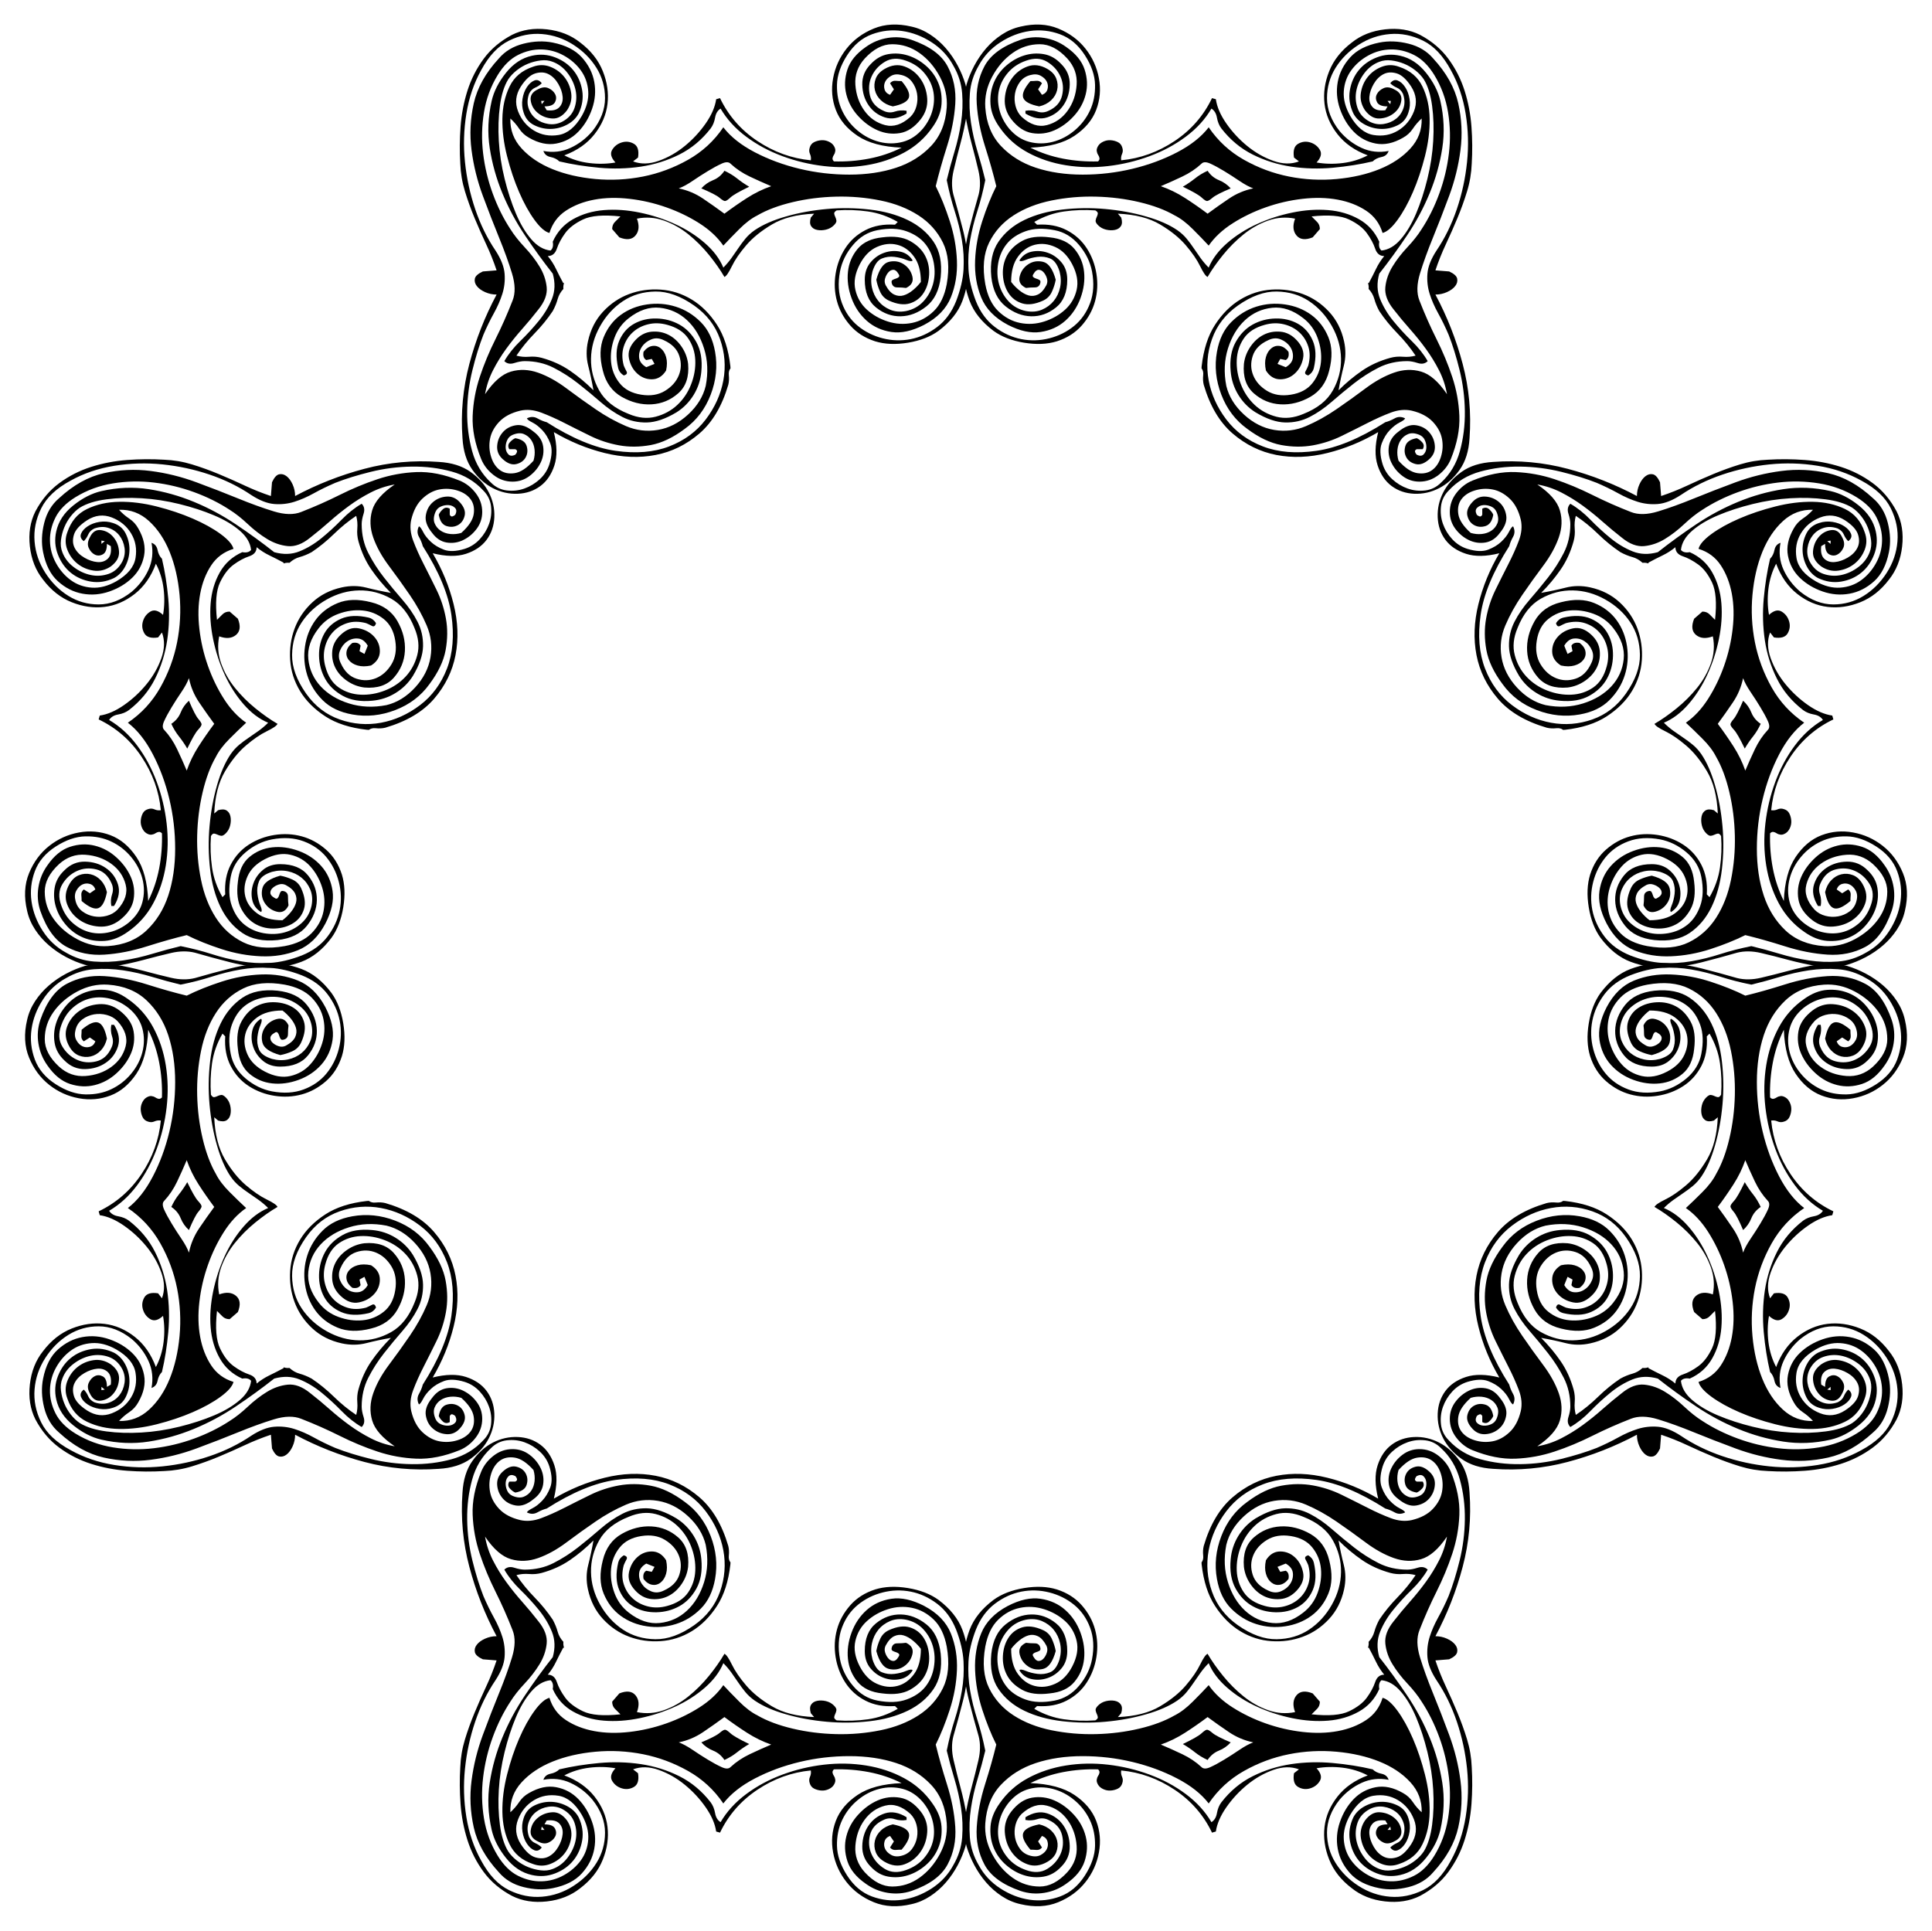
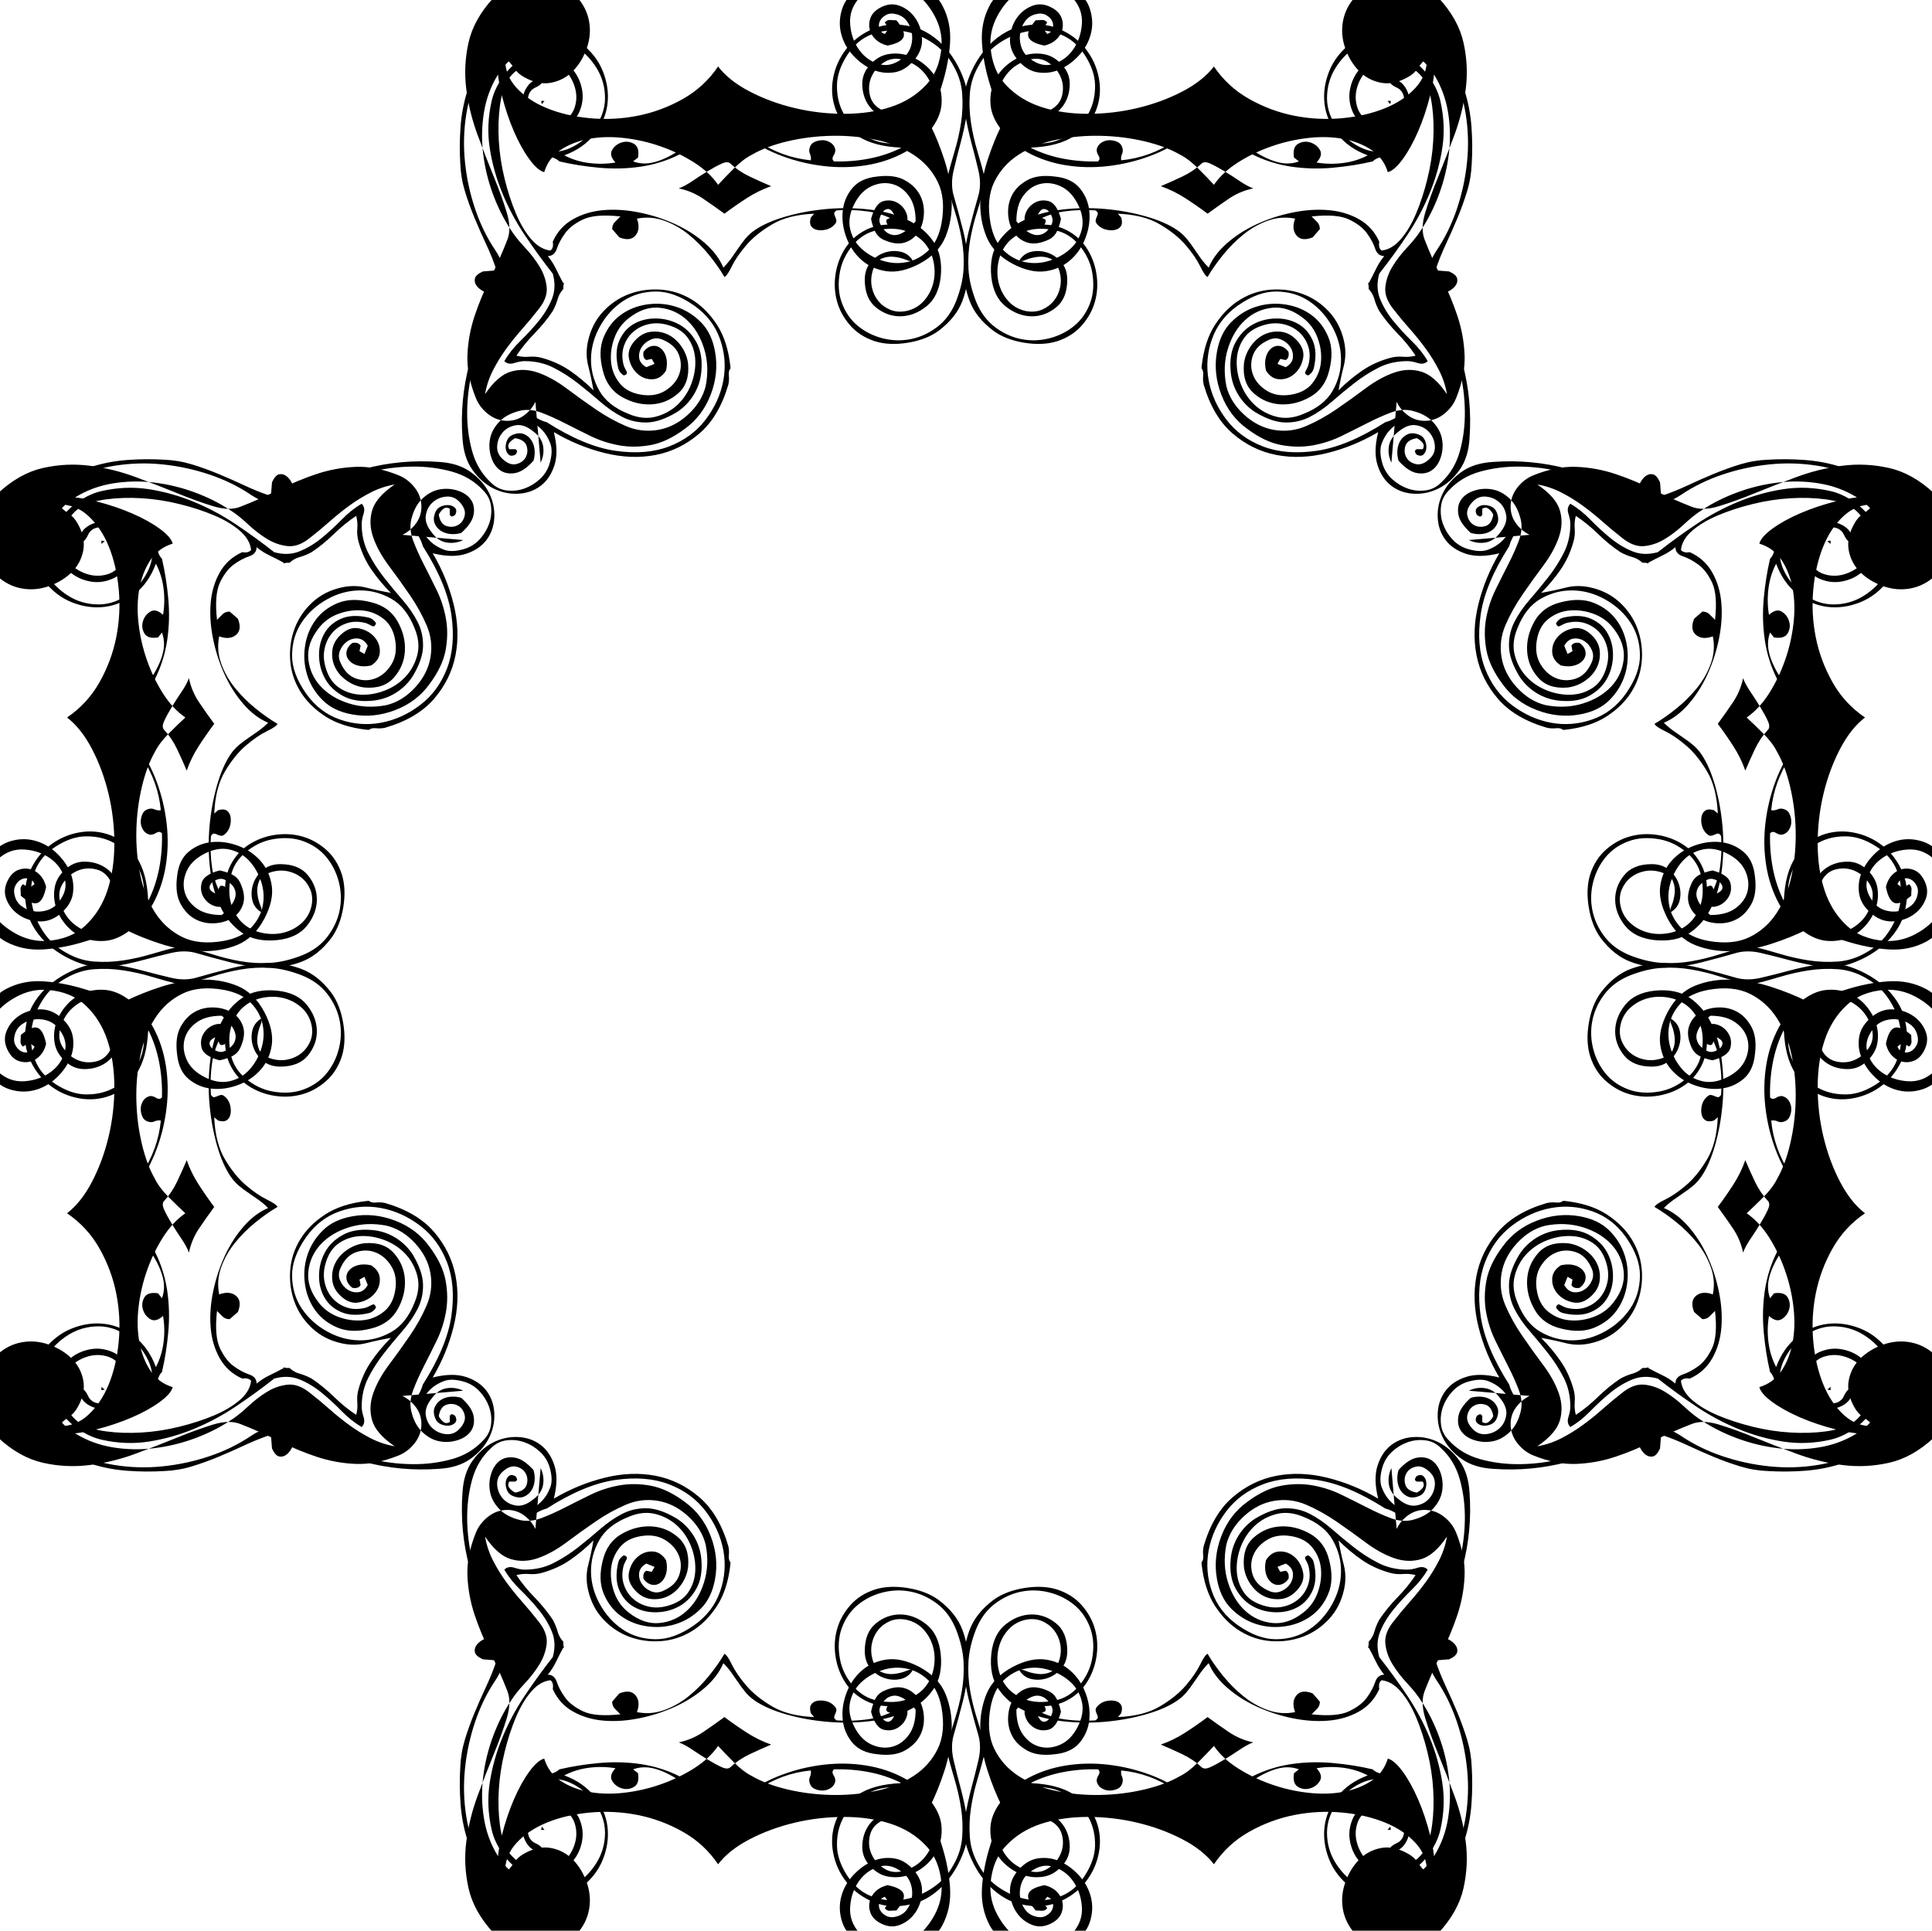
<svg xmlns="http://www.w3.org/2000/svg" xmlns:xlink="http://www.w3.org/1999/xlink" version="1.1" viewBox="-821.31 -820.87 1642.6 1641.7">
  <g id="a">
    <g id="b">
-       <path d="m-361.66-427.46c2.179-4.525 2.88-9.203 2.106-14.035-0.783-4.84-3.509-8.97-8.188-12.399-5.307-4.371-10.292-6.162-14.971-5.38-4.678 0.775-8.421 2.808-11.228 6.082-2.807 3.275-4.371 7.091-4.678 11.463-0.314 4.364 1.243 8.107 4.678 11.228 4.05 3.743 7.954 5.147 11.697 4.211 3.742-0.935 6.389-2.888 7.953-5.848 1.557-2.968 1.792-6.162 0.702-9.591-1.096-3.436-4.291-5.615-9.591-6.55-1.565 0.621-3.121 1.791-4.678 3.509-1.565 1.711-1.718 3.662-0.468 5.848h5.146c1.243 0.622 1.711 1.404 1.404 2.339-0.314 0.936-0.783 1.711-1.404 2.339-2.5 1.243-4.444 1.17-5.848-0.234-1.404-1.404-2.186-3.202-2.339-5.38-0.161-2.186 0.234-4.371 1.17-6.55 0.935-2.186 2.493-3.743 4.678-4.678 3.743-1.565 6.938-1.799 9.591-0.702 2.646 1.089 4.752 2.807 6.316 5.146 1.556 2.339 2.493 5.066 2.807 8.188 0.307 3.114 0 6.235-0.936 9.357-5.614 6.236-10.921 9.745-15.907 10.526-4.993 0.775-9.203-0.08-12.632-2.573-3.435-2.5-5.929-6.242-7.485-11.228-1.565-4.993-1.871-10.059-0.936-15.205 0.936-5.147 3.509-9.986 7.72-14.504 4.211-4.525 10.213-7.72 18.012-9.591 5.615-1.25 11.535-0.702 17.778 1.637 6.236 2.34 12.866 5.3 19.884 8.889 7.018 3.582 14.343 7.252 21.989 10.995 7.639 3.743 15.746 6.389 24.329 7.954 8.575 1.556 17.544 1.477 26.902-0.234 9.357-1.718 19.021-6.316 29.007-13.802 9.978-7.178 17.311-16.842 21.989-29.007s5.921-24.328 3.743-36.493c-1.871-10.607-5.928-19.029-12.164-25.264-6.243-6.243-13.334-10.607-21.288-13.1-7.953-2.5-16.141-3.121-24.562-1.871-8.421 1.243-15.834 4.211-22.223 8.89-6.396 4.678-11.228 10.994-14.503 18.948s-3.509 17.383-0.702 28.305c2.493 10.293 7.873 17.779 16.141 22.458 8.26 4.678 16.682 6.783 25.264 6.316 8.575-0.468 16.141-3.59 22.691-9.357 6.55-5.775 9.357-14.116 8.421-25.03-0.629-5.308-2.5-10.22-5.614-14.737-3.122-4.526-6.864-7.881-11.228-10.06-4.372-2.186-9.123-3.041-14.27-2.573-5.146 0.468-9.752 2.88-13.801 7.252-4.679 4.985-6.477 10.132-5.38 15.439 1.089 5.3 3.428 9.591 7.018 12.866 3.582 3.275 7.72 4.913 12.398 4.913 4.985 0 9.043-2.5 12.164-7.486 0.936-4.371 0.936-8.187 0-11.462-0.936-3.275-2.5-5.775-4.678-7.486-2.186-1.718-4.606-2.339-7.252-1.871-2.654 0.469-5.073 2.106-7.252 4.913-0.629 3.429 0.153 5.768 2.339 7.018l4.679-0.935 2.339 4.211-7.018 2.807c-3.743-2.186-5.775-4.913-6.082-8.187-0.315-3.275 0.468-6.316 2.339-9.123s4.518-4.913 7.953-6.316c3.429-1.404 7.018-1.17 10.761 0.702 6.857 3.114 11.229 7.558 13.1 13.333 1.871 5.768 1.711 11.302-0.468 16.609-2.186 5.3-6.082 9.665-11.696 13.1-5.614 3.429-12.325 4.518-20.118 3.275-8.114-1.25-14.269-4.525-18.48-9.825-4.211-5.307-6.63-11.308-7.252-18.012-0.629-6.711 0.307-13.495 2.807-20.352 2.493-6.865 6.55-12.479 12.164-16.843 8.729-6.864 17.545-9.825 26.434-8.889 8.889 0.935 16.609 4.444 23.159 10.526s11.382 14.109 14.504 24.095c3.114 9.978 3.582 20.585 1.403 31.814-2.186 9.043-7.179 17.15-14.971 24.329-7.8 7.171-16.375 11.535-25.732 13.1-9.357 1.556-18.407 0.468-27.136-3.275-8.736-3.743-17.31-8.501-25.732-14.27-8.421-5.775-16.689-11.696-24.797-17.778-8.114-6.082-16.141-10.526-24.094-13.334-7.954-2.807-15.673-3.121-23.159-0.935-7.486 2.179-14.818 8.575-21.99 19.182 1.243-7.179 3.509-13.962 6.784-20.352 3.275-6.396 7.018-12.479 11.228-18.247 4.211-5.774 8.728-11.389 13.568-16.842 4.833-5.461 9.43-10.995 13.802-16.61 5.3-6.55 7.64-12.866 7.018-18.948-0.629-6.082-2.654-11.93-6.082-17.544-3.436-5.615-7.647-11.076-12.632-16.375-4.993-5.308-9.05-10.454-12.164-15.439-5.928-9.05-10.921-19.109-14.971-30.177-4.057-11.075-6.783-22.457-8.187-34.153-1.404-11.697-1.17-23.32 0.702-34.855 1.871-11.542 5.768-22.15 11.696-31.814 4.986-8.114 10.761-13.801 17.311-17.076s13.173-4.839 19.884-4.678c6.703 0.153 13.019 1.871 18.948 5.146 5.922 3.275 10.761 7.486 14.504 12.632 3.743 5.146 5.848 11.068 6.316 17.778 0.468 6.703-1.331 13.641-5.38 20.819-5.614 9.665-12.245 15.125-19.884 16.375-7.647 1.242-14.584 0-20.819-3.743-6.243-3.743-10.761-9.203-13.568-16.374-2.807-7.179-2.032-14.197 2.339-21.054 4.05-6.243 8.188-9.986 12.399-11.228 4.211-1.25 7.953-1.016 11.228 0.702 3.275 1.71 6.002 4.444 8.187 8.187 2.179 3.743 3.429 7.405 3.743 10.994 0.307 3.582-0.629 6.55-2.807 8.89-2.187 2.339-5.775 3.194-10.761 2.573l-1.871-3.275c4.678 0 7.639-1.17 8.889-3.509 1.242-2.339 1.323-4.606 0.234-6.784-1.096-2.186-2.968-3.904-5.614-5.146-2.653-1.25-5.694-0.936-9.123 0.935-4.678 2.179-6.711 5.38-6.082 9.591 0.622 4.211 2.646 7.72 6.082 10.526 3.429 2.808 7.486 4.364 12.164 4.678 4.678 0.308 8.889-2.032 12.632-7.018 3.114-4.678 4.284-9.591 3.509-14.737-0.783-5.146-2.734-9.672-5.849-13.568-3.121-3.904-7.098-6.784-11.93-8.656-4.839-1.871-9.752-1.871-14.737 0-9.357 3.114-15.988 8.728-19.884 16.843-3.903 8.107-5.928 17.23-6.081 27.369-0.162 10.132 1.17 20.739 3.977 31.814 2.807 11.068 6.236 21.287 10.293 30.644 4.05 9.358 8.421 17.231 13.1 23.627 4.678 6.389 8.889 10.059 12.632 10.994 2.493-8.114 7.171-14.43 14.035-18.948 6.857-4.525 14.891-7.646 24.094-9.357 9.197-1.718 19.182-1.952 29.943-0.702 10.761 1.242 21.207 3.662 31.346 7.252 10.132 3.582 19.489 8.107 28.071 13.568 8.575 5.454 15.359 11.77 20.352 18.948 3.743-4.057 8.26-8.736 13.568-14.035 5.3-5.308 10.446-9.203 15.44-11.697 8.107-4.678 18.085-8.421 29.942-11.228 11.85-2.807 24.168-4.371 36.96-4.678 12.786-0.314 25.338 0.775 37.662 3.275 12.318 2.493 23.078 6.703 32.282 12.631 9.196 5.922 16.141 13.641 20.819 23.159 4.678 9.51 5.768 21.287 3.275 35.322-1.871 9.979-5.541 17.618-10.994 22.925-5.461 5.3-11.623 8.656-18.48 10.059-6.864 1.404-13.729 1.009-20.586-1.17-6.864-2.186-12.793-5.541-17.778-10.059-4.993-4.525-8.268-10.14-9.825-16.843-1.564-6.711-0.314-13.962 3.743-21.755 3.743-7.179 8.575-12.091 14.503-14.738 5.922-2.653 11.696-3.275 17.311-1.871 5.615 1.403 10.366 4.751 14.27 10.059 3.897 5.3 5.848 12.471 5.848 21.521-1.871 2.493-4.138 4.832-6.784 7.018-2.654 2.179-5.308 3.662-7.954 4.444-2.653 0.775-5.307 0.541-7.953-0.701-2.654-1.25-5.073-3.904-7.252-7.954-0.936-1.871-1.096-3.823-0.468-5.848 0.621-2.032 1.557-3.743 2.807-5.147 1.243-1.403 2.647-2.105 4.211-2.105 1.557 0 2.961 1.089 4.211 3.275 0.936 1.243 1.089 2.179 0.468 2.808-0.629 0.621-1.484 1.089-2.573 1.403-1.096 0.307-2.032 0.702-2.807 1.17-0.782 0.469-1.016 1.323-0.702 2.573 0.621 2.493 2.179 3.743 4.678 3.743 2.807 0 5.3 0.153 7.486 0.468 4.679-2.186 6.47-5.461 5.38-9.825-1.097-4.371-3.509-7.8-7.252-10.292-3.743-2.501-7.954-3.202-12.632-2.106-4.678 1.09-8.268 6.155-10.761 15.206 0.621 3.428 1.71 6.857 3.275 10.292 1.557 3.429 4.05 5.922 7.486 7.486 6.857 3.114 12.786 3.897 17.778 2.339 4.986-1.565 8.889-4.525 11.696-8.889 2.807-4.371 4.364-9.518 4.678-15.439 0.307-5.929-0.863-11.39-3.509-16.375-2.653-4.993-6.944-9.123-12.866-12.398-5.928-3.275-13.729-4.292-23.392-3.041-9.357 0.936-16.375 4.211-21.054 9.825-4.678 5.614-7.412 12.084-8.187 19.416-0.782 7.325 0.234 14.811 3.041 22.457 2.807 7.64 7.091 14.036 12.866 19.182 5.768 5.147 12.786 8.341 21.054 9.591 8.26 1.243 17.544-0.782 27.837-6.082 11.229-5.928 18.788-13.728 22.691-23.392 3.897-9.672 5.615-20.118 5.146-31.347-0.468-11.228-2.5-22.384-6.082-33.452-3.589-11.075-7.566-20.98-11.93-29.708 2.493-10.293 5.688-21.602 9.591-33.919 3.897-12.325 6.236-24.328 7.018-36.025 0.775-11.696-1.403-22.384-6.55-32.048-5.146-9.672-15.366-17.157-30.644-22.457-6.55-2.186-13.261-2.734-20.118-1.638-6.864 1.09-13.1 3.662-18.714 7.72-8.114 5.615-13.334 12.004-15.673 19.182-2.339 7.172-2.653 14.19-0.936 21.054 1.711 6.857 5.066 13.019 10.059 18.48 4.985 5.453 10.526 9.51 16.609 12.164 6.082 2.646 12.398 3.428 18.948 2.339 6.55-1.097 12.472-5.073 17.779-11.93 4.05-5.308 5.848-11.156 5.38-17.545-0.468-6.396-2.42-12.011-5.848-16.843-3.436-4.839-7.88-8.268-13.334-10.292-5.461-2.032-11.155-1.331-17.077 2.105-3.743 2.179-6.243 4.913-7.486 8.187-1.25 3.275-1.484 6.55-0.702 9.825 0.775 3.275 2.493 6.155 5.146 8.655 2.646 2.493 6.002 4.211 10.059 5.147 7.793-1.565 12.318-3.977 13.568-7.252 1.243-3.275-0.782-8.034-6.082-14.27-1.565 0-3.275-0.081-5.146-0.234-1.871-0.161-3.436 0.541-4.678 2.106l3.275 5.146-3.275 4.678c-2.5-0.935-4.057-2.5-4.679-4.678-0.628-2.186-0.468-4.292 0.468-6.316 0.936-2.032 2.646-3.743 5.146-5.147 2.493-1.403 5.453-1.637 8.889-0.702 3.743 0.936 6.703 2.88 8.889 5.849 2.179 2.96 3.582 6.235 4.211 9.825 0.621 3.582 0.468 7.171-0.468 10.761-0.935 3.582-2.653 6.623-5.146 9.123-7.179 6.55-14.35 8.889-21.521 7.018-7.179-1.871-13.027-5.929-17.544-12.164-4.525-6.243-7.098-13.568-7.72-21.989-0.628-8.421 2.025-15.907 7.954-22.457 7.486-8.114 15.278-12.164 23.392-12.164 8.421 0 16.141 2.493 23.159 7.486 7.018 4.985 12.785 11.696 17.311 20.118 4.518 8.421 6.47 17.15 5.848 26.2-0.936 13.407-5.38 24.328-13.334 32.75-7.954 8.421-17.859 14.576-29.709 18.48-11.857 3.897-25.11 5.848-39.767 5.848-14.35 0-28.386-1.637-42.107-4.912-13.729-3.275-26.434-7.954-38.13-14.036-11.696-6.082-20.666-13.18-26.902-21.287-7.8 11.535-17.779 20.739-29.943 27.604-12.164 6.857-24.957 11.615-38.364 14.27-13.414 2.646-26.902 3.348-40.47 2.105-13.568-1.25-25.732-4.057-36.493-8.421-10.761-4.371-19.496-10.219-26.2-17.544-6.711-7.333-9.905-15.834-9.591-25.499 2.808 2.494 5.3 5.38 7.486 8.656 2.179 3.275 4.985 5.848 8.421 7.72 8.107 4.678 15.826 6.316 23.159 4.913 7.325-1.404 13.568-4.759 18.714-10.059 5.146-5.308 9.043-11.777 11.696-19.416 2.646-7.646 3.275-15.286 1.871-22.924-1.403-7.647-4.912-14.584-10.526-20.82-5.614-6.242-13.882-10.453-24.796-12.631-7.8-1.565-16.068-1.25-24.797 0.935-8.736 2.179-15.753 6.389-21.053 12.632-11.228 12.164-18.327 24.869-21.288 38.13-2.968 13.253-3.589 26.507-1.871 39.767 1.71 13.253 4.912 26.2 9.59 38.832 4.679 12.632 9.277 24.482 13.802 35.557 4.518 11.068 8.188 21.206 10.995 30.41 2.807 9.196 2.96 16.916 0.468 23.159-4.371 11.228-9.203 22.142-14.504 32.75-5.307 10.6-9.752 21.287-13.333 32.048-3.59 10.761-5.615 21.828-6.082 33.218-0.468 11.382 1.944 23.626 7.252 36.726 2.179 5.3 5.687 9.825 10.526 13.568 4.832 3.743 10.212 5.615 16.141 5.615 5.3 0 10.059-1.565 14.27-4.678 4.21-3.122 7.405-6.945 9.591-11.463zm0.468-307.61h2.808l-2.339 2.807-0.469-2.807zm141.76 59.651c4.364-2.654 8.26-4.759 11.696-6.316 3.429-1.565 5.922-1.565 7.486 0 4.679 4.364 10.132 8.027 16.375 10.995 6.236 2.96 12.318 5.687 18.246 8.187-7.178 2.493-14.036 5.848-20.586 10.059s-12.946 8.656-19.182 13.334c-5.929-4.371-12.011-8.656-18.246-12.866-6.243-4.211-13.1-7.098-20.586-8.655 3.429-1.25 7.325-3.355 11.696-6.316 4.364-2.967 8.728-5.774 13.1-8.421z" />
+       <path d="m-361.66-427.46c2.179-4.525 2.88-9.203 2.106-14.035-0.783-4.84-3.509-8.97-8.188-12.399-5.307-4.371-10.292-6.162-14.971-5.38-4.678 0.775-8.421 2.808-11.228 6.082-2.807 3.275-4.371 7.091-4.678 11.463-0.314 4.364 1.243 8.107 4.678 11.228 4.05 3.743 7.954 5.147 11.697 4.211 3.742-0.935 6.389-2.888 7.953-5.848 1.557-2.968 1.792-6.162 0.702-9.591-1.096-3.436-4.291-5.615-9.591-6.55-1.565 0.621-3.121 1.791-4.678 3.509-1.565 1.711-1.718 3.662-0.468 5.848h5.146c1.243 0.622 1.711 1.404 1.404 2.339-0.314 0.936-0.783 1.711-1.404 2.339-2.5 1.243-4.444 1.17-5.848-0.234-1.404-1.404-2.186-3.202-2.339-5.38-0.161-2.186 0.234-4.371 1.17-6.55 0.935-2.186 2.493-3.743 4.678-4.678 3.743-1.565 6.938-1.799 9.591-0.702 2.646 1.089 4.752 2.807 6.316 5.146 1.556 2.339 2.493 5.066 2.807 8.188 0.307 3.114 0 6.235-0.936 9.357-5.614 6.236-10.921 9.745-15.907 10.526-4.993 0.775-9.203-0.08-12.632-2.573-3.435-2.5-5.929-6.242-7.485-11.228-1.565-4.993-1.871-10.059-0.936-15.205 0.936-5.147 3.509-9.986 7.72-14.504 4.211-4.525 10.213-7.72 18.012-9.591 5.615-1.25 11.535-0.702 17.778 1.637 6.236 2.34 12.866 5.3 19.884 8.889 7.018 3.582 14.343 7.252 21.989 10.995 7.639 3.743 15.746 6.389 24.329 7.954 8.575 1.556 17.544 1.477 26.902-0.234 9.357-1.718 19.021-6.316 29.007-13.802 9.978-7.178 17.311-16.842 21.989-29.007s5.921-24.328 3.743-36.493c-1.871-10.607-5.928-19.029-12.164-25.264-6.243-6.243-13.334-10.607-21.288-13.1-7.953-2.5-16.141-3.121-24.562-1.871-8.421 1.243-15.834 4.211-22.223 8.89-6.396 4.678-11.228 10.994-14.503 18.948s-3.509 17.383-0.702 28.305c2.493 10.293 7.873 17.779 16.141 22.458 8.26 4.678 16.682 6.783 25.264 6.316 8.575-0.468 16.141-3.59 22.691-9.357 6.55-5.775 9.357-14.116 8.421-25.03-0.629-5.308-2.5-10.22-5.614-14.737-3.122-4.526-6.864-7.881-11.228-10.06-4.372-2.186-9.123-3.041-14.27-2.573-5.146 0.468-9.752 2.88-13.801 7.252-4.679 4.985-6.477 10.132-5.38 15.439 1.089 5.3 3.428 9.591 7.018 12.866 3.582 3.275 7.72 4.913 12.398 4.913 4.985 0 9.043-2.5 12.164-7.486 0.936-4.371 0.936-8.187 0-11.462-0.936-3.275-2.5-5.775-4.678-7.486-2.186-1.718-4.606-2.339-7.252-1.871-2.654 0.469-5.073 2.106-7.252 4.913-0.629 3.429 0.153 5.768 2.339 7.018l4.679-0.935 2.339 4.211-7.018 2.807c-3.743-2.186-5.775-4.913-6.082-8.187-0.315-3.275 0.468-6.316 2.339-9.123s4.518-4.913 7.953-6.316c3.429-1.404 7.018-1.17 10.761 0.702 6.857 3.114 11.229 7.558 13.1 13.333 1.871 5.768 1.711 11.302-0.468 16.609-2.186 5.3-6.082 9.665-11.696 13.1-5.614 3.429-12.325 4.518-20.118 3.275-8.114-1.25-14.269-4.525-18.48-9.825-4.211-5.307-6.63-11.308-7.252-18.012-0.629-6.711 0.307-13.495 2.807-20.352 2.493-6.865 6.55-12.479 12.164-16.843 8.729-6.864 17.545-9.825 26.434-8.889 8.889 0.935 16.609 4.444 23.159 10.526s11.382 14.109 14.504 24.095c3.114 9.978 3.582 20.585 1.403 31.814-2.186 9.043-7.179 17.15-14.971 24.329-7.8 7.171-16.375 11.535-25.732 13.1-9.357 1.556-18.407 0.468-27.136-3.275-8.736-3.743-17.31-8.501-25.732-14.27-8.421-5.775-16.689-11.696-24.797-17.778-8.114-6.082-16.141-10.526-24.094-13.334-7.954-2.807-15.673-3.121-23.159-0.935-7.486 2.179-14.818 8.575-21.99 19.182 1.243-7.179 3.509-13.962 6.784-20.352 3.275-6.396 7.018-12.479 11.228-18.247 4.211-5.774 8.728-11.389 13.568-16.842 4.833-5.461 9.43-10.995 13.802-16.61 5.3-6.55 7.64-12.866 7.018-18.948-0.629-6.082-2.654-11.93-6.082-17.544-3.436-5.615-7.647-11.076-12.632-16.375-4.993-5.308-9.05-10.454-12.164-15.439-5.928-9.05-10.921-19.109-14.971-30.177-4.057-11.075-6.783-22.457-8.187-34.153-1.404-11.697-1.17-23.32 0.702-34.855 1.871-11.542 5.768-22.15 11.696-31.814 4.986-8.114 10.761-13.801 17.311-17.076s13.173-4.839 19.884-4.678l-1.871-3.275c4.678 0 7.639-1.17 8.889-3.509 1.242-2.339 1.323-4.606 0.234-6.784-1.096-2.186-2.968-3.904-5.614-5.146-2.653-1.25-5.694-0.936-9.123 0.935-4.678 2.179-6.711 5.38-6.082 9.591 0.622 4.211 2.646 7.72 6.082 10.526 3.429 2.808 7.486 4.364 12.164 4.678 4.678 0.308 8.889-2.032 12.632-7.018 3.114-4.678 4.284-9.591 3.509-14.737-0.783-5.146-2.734-9.672-5.849-13.568-3.121-3.904-7.098-6.784-11.93-8.656-4.839-1.871-9.752-1.871-14.737 0-9.357 3.114-15.988 8.728-19.884 16.843-3.903 8.107-5.928 17.23-6.081 27.369-0.162 10.132 1.17 20.739 3.977 31.814 2.807 11.068 6.236 21.287 10.293 30.644 4.05 9.358 8.421 17.231 13.1 23.627 4.678 6.389 8.889 10.059 12.632 10.994 2.493-8.114 7.171-14.43 14.035-18.948 6.857-4.525 14.891-7.646 24.094-9.357 9.197-1.718 19.182-1.952 29.943-0.702 10.761 1.242 21.207 3.662 31.346 7.252 10.132 3.582 19.489 8.107 28.071 13.568 8.575 5.454 15.359 11.77 20.352 18.948 3.743-4.057 8.26-8.736 13.568-14.035 5.3-5.308 10.446-9.203 15.44-11.697 8.107-4.678 18.085-8.421 29.942-11.228 11.85-2.807 24.168-4.371 36.96-4.678 12.786-0.314 25.338 0.775 37.662 3.275 12.318 2.493 23.078 6.703 32.282 12.631 9.196 5.922 16.141 13.641 20.819 23.159 4.678 9.51 5.768 21.287 3.275 35.322-1.871 9.979-5.541 17.618-10.994 22.925-5.461 5.3-11.623 8.656-18.48 10.059-6.864 1.404-13.729 1.009-20.586-1.17-6.864-2.186-12.793-5.541-17.778-10.059-4.993-4.525-8.268-10.14-9.825-16.843-1.564-6.711-0.314-13.962 3.743-21.755 3.743-7.179 8.575-12.091 14.503-14.738 5.922-2.653 11.696-3.275 17.311-1.871 5.615 1.403 10.366 4.751 14.27 10.059 3.897 5.3 5.848 12.471 5.848 21.521-1.871 2.493-4.138 4.832-6.784 7.018-2.654 2.179-5.308 3.662-7.954 4.444-2.653 0.775-5.307 0.541-7.953-0.701-2.654-1.25-5.073-3.904-7.252-7.954-0.936-1.871-1.096-3.823-0.468-5.848 0.621-2.032 1.557-3.743 2.807-5.147 1.243-1.403 2.647-2.105 4.211-2.105 1.557 0 2.961 1.089 4.211 3.275 0.936 1.243 1.089 2.179 0.468 2.808-0.629 0.621-1.484 1.089-2.573 1.403-1.096 0.307-2.032 0.702-2.807 1.17-0.782 0.469-1.016 1.323-0.702 2.573 0.621 2.493 2.179 3.743 4.678 3.743 2.807 0 5.3 0.153 7.486 0.468 4.679-2.186 6.47-5.461 5.38-9.825-1.097-4.371-3.509-7.8-7.252-10.292-3.743-2.501-7.954-3.202-12.632-2.106-4.678 1.09-8.268 6.155-10.761 15.206 0.621 3.428 1.71 6.857 3.275 10.292 1.557 3.429 4.05 5.922 7.486 7.486 6.857 3.114 12.786 3.897 17.778 2.339 4.986-1.565 8.889-4.525 11.696-8.889 2.807-4.371 4.364-9.518 4.678-15.439 0.307-5.929-0.863-11.39-3.509-16.375-2.653-4.993-6.944-9.123-12.866-12.398-5.928-3.275-13.729-4.292-23.392-3.041-9.357 0.936-16.375 4.211-21.054 9.825-4.678 5.614-7.412 12.084-8.187 19.416-0.782 7.325 0.234 14.811 3.041 22.457 2.807 7.64 7.091 14.036 12.866 19.182 5.768 5.147 12.786 8.341 21.054 9.591 8.26 1.243 17.544-0.782 27.837-6.082 11.229-5.928 18.788-13.728 22.691-23.392 3.897-9.672 5.615-20.118 5.146-31.347-0.468-11.228-2.5-22.384-6.082-33.452-3.589-11.075-7.566-20.98-11.93-29.708 2.493-10.293 5.688-21.602 9.591-33.919 3.897-12.325 6.236-24.328 7.018-36.025 0.775-11.696-1.403-22.384-6.55-32.048-5.146-9.672-15.366-17.157-30.644-22.457-6.55-2.186-13.261-2.734-20.118-1.638-6.864 1.09-13.1 3.662-18.714 7.72-8.114 5.615-13.334 12.004-15.673 19.182-2.339 7.172-2.653 14.19-0.936 21.054 1.711 6.857 5.066 13.019 10.059 18.48 4.985 5.453 10.526 9.51 16.609 12.164 6.082 2.646 12.398 3.428 18.948 2.339 6.55-1.097 12.472-5.073 17.779-11.93 4.05-5.308 5.848-11.156 5.38-17.545-0.468-6.396-2.42-12.011-5.848-16.843-3.436-4.839-7.88-8.268-13.334-10.292-5.461-2.032-11.155-1.331-17.077 2.105-3.743 2.179-6.243 4.913-7.486 8.187-1.25 3.275-1.484 6.55-0.702 9.825 0.775 3.275 2.493 6.155 5.146 8.655 2.646 2.493 6.002 4.211 10.059 5.147 7.793-1.565 12.318-3.977 13.568-7.252 1.243-3.275-0.782-8.034-6.082-14.27-1.565 0-3.275-0.081-5.146-0.234-1.871-0.161-3.436 0.541-4.678 2.106l3.275 5.146-3.275 4.678c-2.5-0.935-4.057-2.5-4.679-4.678-0.628-2.186-0.468-4.292 0.468-6.316 0.936-2.032 2.646-3.743 5.146-5.147 2.493-1.403 5.453-1.637 8.889-0.702 3.743 0.936 6.703 2.88 8.889 5.849 2.179 2.96 3.582 6.235 4.211 9.825 0.621 3.582 0.468 7.171-0.468 10.761-0.935 3.582-2.653 6.623-5.146 9.123-7.179 6.55-14.35 8.889-21.521 7.018-7.179-1.871-13.027-5.929-17.544-12.164-4.525-6.243-7.098-13.568-7.72-21.989-0.628-8.421 2.025-15.907 7.954-22.457 7.486-8.114 15.278-12.164 23.392-12.164 8.421 0 16.141 2.493 23.159 7.486 7.018 4.985 12.785 11.696 17.311 20.118 4.518 8.421 6.47 17.15 5.848 26.2-0.936 13.407-5.38 24.328-13.334 32.75-7.954 8.421-17.859 14.576-29.709 18.48-11.857 3.897-25.11 5.848-39.767 5.848-14.35 0-28.386-1.637-42.107-4.912-13.729-3.275-26.434-7.954-38.13-14.036-11.696-6.082-20.666-13.18-26.902-21.287-7.8 11.535-17.779 20.739-29.943 27.604-12.164 6.857-24.957 11.615-38.364 14.27-13.414 2.646-26.902 3.348-40.47 2.105-13.568-1.25-25.732-4.057-36.493-8.421-10.761-4.371-19.496-10.219-26.2-17.544-6.711-7.333-9.905-15.834-9.591-25.499 2.808 2.494 5.3 5.38 7.486 8.656 2.179 3.275 4.985 5.848 8.421 7.72 8.107 4.678 15.826 6.316 23.159 4.913 7.325-1.404 13.568-4.759 18.714-10.059 5.146-5.308 9.043-11.777 11.696-19.416 2.646-7.646 3.275-15.286 1.871-22.924-1.403-7.647-4.912-14.584-10.526-20.82-5.614-6.242-13.882-10.453-24.796-12.631-7.8-1.565-16.068-1.25-24.797 0.935-8.736 2.179-15.753 6.389-21.053 12.632-11.228 12.164-18.327 24.869-21.288 38.13-2.968 13.253-3.589 26.507-1.871 39.767 1.71 13.253 4.912 26.2 9.59 38.832 4.679 12.632 9.277 24.482 13.802 35.557 4.518 11.068 8.188 21.206 10.995 30.41 2.807 9.196 2.96 16.916 0.468 23.159-4.371 11.228-9.203 22.142-14.504 32.75-5.307 10.6-9.752 21.287-13.333 32.048-3.59 10.761-5.615 21.828-6.082 33.218-0.468 11.382 1.944 23.626 7.252 36.726 2.179 5.3 5.687 9.825 10.526 13.568 4.832 3.743 10.212 5.615 16.141 5.615 5.3 0 10.059-1.565 14.27-4.678 4.21-3.122 7.405-6.945 9.591-11.463zm0.468-307.61h2.808l-2.339 2.807-0.469-2.807zm141.76 59.651c4.364-2.654 8.26-4.759 11.696-6.316 3.429-1.565 5.922-1.565 7.486 0 4.679 4.364 10.132 8.027 16.375 10.995 6.236 2.96 12.318 5.687 18.246 8.187-7.178 2.493-14.036 5.848-20.586 10.059s-12.946 8.656-19.182 13.334c-5.929-4.371-12.011-8.656-18.246-12.866-6.243-4.211-13.1-7.098-20.586-8.655 3.429-1.25 7.325-3.355 11.696-6.316 4.364-2.967 8.728-5.774 13.1-8.421z" />
      <path d="m-381.07-401.03c7.325-0.314 13.721-2.5 19.182-6.55 5.453-4.057 9.43-9.905 11.93-17.545 2.493-7.646 2.339-17.076-0.469-28.305 13.722 8.106 28.145 14.035 43.277 17.778 15.125 3.742 29.548 4.284 43.276 1.637 13.721-2.653 26.119-8.736 37.194-18.246 11.068-9.518 19.255-23.32 24.562-41.405 0.621-2.5 0.775-5.227 0.468-8.187-0.255-2.413 0.226-4.348 1.416-5.828-0.061-0.529-0.1-1.072-0.1-1.642 0-0.015 2e-3 -0.028 2e-3 -0.043-1.612-14.331-5.396-26.096-11.376-35.297-6.082-9.357-13.261-16.535-21.521-21.52-8.268-4.993-17.077-7.8-26.434-8.421-9.357-0.629-18.246 0.621-26.668 3.742-8.421 3.115-15.834 8.107-22.223 14.971-6.396 6.857-10.688 15.278-12.866 25.264-1.565 7.171-1.484 14.109 0.234 20.819 1.71 6.703 3.195 13.641 4.445 20.819-6.243-6.243-12.866-11.777-19.884-16.609-7.018-4.839-15.051-8.501-24.094-10.995-3.436-0.935-7.018-1.25-10.761-0.935-3.743 0.307-7.333 0-10.761-0.935 4.364-6.55 9.51-12.866 15.439-18.949 5.921-6.082 11.068-12.398 15.439-18.948 1.871-3.436 3.275-6.864 4.211-10.293 0.847-3.111 2.47-5.957 4.853-8.552-0.185-1.763 0.016-3.455 0.549-5.016h-0.723c-2.186-4.057-4.211-8.034-6.082-11.93-1.871-3.904-4.211-7.566-7.018-10.995 3.743 0 6.316-2.105 7.72-6.316 1.404-4.211 3.743-8.582 7.018-13.1 3.275-4.525 8.341-8.421 15.206-11.696 6.857-3.275 17.464-4.138 31.814-2.573-1.565 1.557-3.122 3.114-4.678 4.678-1.565 1.557-2.34 3.582-2.34 6.082l6.082 7.018c6.236 2.493 10.834 1.944 13.802-1.637 2.96-3.59 3.348-8.349 1.17-14.27 7.793-1.565 15.439-1.016 22.925 1.637 7.486 2.646 14.423 6.55 20.819 11.696 6.389 5.147 12.237 10.995 17.545 17.545 5.3 6.55 9.664 12.786 13.1 18.714 1.557-0.629 3.662-3.67 6.316-9.123 2.646-5.461 6.703-11.389 12.164-17.778 5.454-6.396 12.785-12.325 21.989-17.778 9.196-5.461 21.126-8.502 35.791-9.123l-2.807 3.275c-0.935 3.115-0.863 5.534 0.234 7.252 1.089 1.711 2.807 2.807 5.146 3.275 2.34 0.468 4.832 0.387 7.486-0.234 2.647-0.628 4.913-1.871 6.784-3.743 1.557-1.564 2.259-2.888 2.105-3.977-0.161-1.097-0.468-2.105-0.936-3.041-0.468-0.935-0.782-1.871-0.936-2.807-0.161-0.936 0.541-1.871 2.105-2.807 9.043-0.629 17.932-0.315 26.667 0.935 8.729 1.242 17.15 4.211 25.264 8.889l-2.339 2.339c-9.671-0.628-18.093 0.936-25.264 4.678-7.179 3.743-12.866 8.889-17.077 15.439-4.21 6.55-6.944 13.802-8.187 21.756-1.25 7.954-0.863 15.673 1.17 23.159 2.025 7.486 5.768 14.343 11.228 20.586 5.453 6.235 12.552 10.761 21.287 13.568 8.107 2.493 17.384 2.88 27.837 1.17 10.446-1.718 19.101-5.073 25.966-10.059 9.978-7.486 16.762-15.988 20.351-25.498 3.582-9.518 5.22-19.343 4.913-29.475-0.314-10.14-1.798-20.432-4.445-30.878-2.654-10.454-5.38-20.512-8.188-30.177-1.564-6.243-1.484-13.026 0.234-20.352 1.71-7.332 3.662-15.051 5.848-23.159 2.179-8.114 3.977-16.374 5.38-24.796s1.009-16.843-1.17-25.264c-1.565-5.307-3.743-10.607-6.55-15.907-2.807-5.308-6.163-10.22-10.059-14.738-3.904-4.525-8.348-8.421-13.334-11.696-4.993-3.275-10.292-5.541-15.907-6.784-11.858-2.807-22.537-2.266-32.048 1.638-9.518 3.896-17.237 9.591-23.159 17.076-5.929 7.485-9.752 15.907-11.462 25.264-1.718 9.357-0.936 18.32 2.339 26.902 3.275 8.575 9.43 15.907 18.48 21.989 9.043 6.082 21.521 9.43 37.428 10.059-8.736 4.364-18.012 7.485-27.837 9.357s-19.73 2.646-29.708 2.339c-0.936-0.935-1.331-1.871-1.17-2.807 0.153-0.935 0.541-1.871 1.17-2.807 0.621-0.936 1.008-2.032 1.17-3.275 0.153-1.25-0.234-2.653-1.17-4.211-0.936-1.565-2.42-2.807-4.445-3.742-2.033-0.936-4.138-1.331-6.316-1.17-2.186 0.154-4.211 0.702-6.082 1.638-1.871 0.935-3.122 2.493-3.743 4.678-0.629 1.871-0.548 3.662 0.234 5.38 0.775 1.711 1.009 3.509 0.702 5.38-16.221-1.565-31.346-7.018-45.381-16.375-14.036-9.357-24.643-21.521-31.814-36.493l-3.275 0.936c-0.936 6.55-3.904 13.407-8.889 20.585-4.993 7.172-10.921 13.568-17.778 19.182-6.864 5.615-14.27 9.825-22.223 12.632s-15.205 2.96-21.755 0.468l4.211-3.275c0.936-5.929-0.234-9.825-3.509-11.697-3.275-1.871-6.711-2.266-10.293-1.17-3.589 1.09-6.316 3.195-8.188 6.316-1.871 3.114-0.935 6.703 2.807 10.761-7.179 1.242-14.584 1.403-22.223 0.468-7.647-0.935-14.738-3.122-21.288-6.55 10.915-4.057 19.49-10.059 25.732-18.012 6.235-7.954 9.898-16.536 10.994-25.732 1.089-9.203-0.234-18.48-3.977-27.837-3.743-9.357-10.139-17.471-19.182-24.328-7.8-6.243-17.237-9.986-28.305-11.229-11.075-1.25-20.98 0.308-29.708 4.679-9.986 5.3-18.012 12.084-24.095 20.352-6.081 8.26-10.687 17.311-13.802 27.135-3.121 9.825-5.072 20.038-5.848 30.645-0.782 10.599-0.863 21.053-0.233 31.346 0.307 8.107 1.637 15.98 3.977 23.627 2.339 7.639 5.066 15.205 8.187 22.691 3.115 7.485 6.389 14.891 9.825 22.222 3.428 7.325 6.389 14.738 8.889 22.223l-11.697 0.936c-4.056 1.871-6.316 3.896-6.783 6.082-0.468 2.179 0.073 4.284 1.637 6.316 1.557 2.025 3.897 3.742 7.018 5.146 3.115 1.404 6.389 2.106 9.825 2.106-9.986 18.714-17.706 38.363-23.159 58.949-5.461 20.585-7.412 41.639-5.848 63.16 0.621 10.914 3.428 19.884 8.421 26.902 4.986 7.018 10.834 12.237 17.545 15.673 6.703 3.428 13.721 4.986 21.053 4.679zm-9.358-2.807c-5.146-0.629-9.591-2.808-13.333-6.551-7.8-7.178-13.181-16.141-16.141-26.901-2.968-10.761-4.371-22.07-4.211-33.92 0.153-11.857 1.637-23.473 4.444-34.855 2.808-11.39 5.921-21.448 9.358-30.177 2.807-6.55 5.767-12.632 8.889-18.246 3.114-5.615 5.534-11.156 7.252-16.609 1.71-5.461 2.339-11.156 1.871-17.077-0.469-5.928-3.041-12.478-7.72-19.65-7.178-10.607-12.946-22.384-17.311-35.323-4.371-12.946-7.251-26.28-8.655-40.001-1.404-13.729-1.016-27.37 1.17-40.938 2.179-13.568 6.389-25.966 12.632-37.195 6.55-12.164 14.423-20.512 23.626-25.03 9.196-4.525 18.554-6.396 28.071-5.614 9.511 0.775 18.4 3.816 26.668 9.123 8.26 5.3 14.81 11.85 19.649 19.65 4.832 7.792 7.252 16.374 7.252 25.731 0 9.665-3.589 19.021-10.761 28.071-5.307 6.236-11.543 10.995-18.714 14.27-7.179 3.275-14.818 4.13-22.925 2.573 0.936 2.807 2.961 4.518 6.082 5.147 3.114 0.621 5.615 1.871 7.486 3.742 10.599 2.493 21.908 4.284 33.919 5.38 12.003 1.09 23.78 0.775 35.323-0.935 11.535-1.718 22.457-5.147 32.75-10.293 10.293-5.146 19.182-12.559 26.668-22.223 1.871-2.5 3.114-5.541 3.743-9.123 0.622-3.59 2.179-6.163 4.679-7.72 5.3 9.043 12.552 16.996 21.755 23.86 9.196 6.857 19.489 12.398 30.878 16.609 11.382 4.211 23.159 7.018 35.323 8.421 12.164 1.403 24.094 1.17 35.791-0.702s22.457-5.461 32.282-10.761c9.825-5.308 17.851-12.479 24.094-21.521 4.678-6.55 7.252-13.1 7.72-19.65s-0.468-12.632-2.807-18.247c-2.34-5.614-5.848-10.454-10.527-14.503-4.679-4.057-9.752-6.945-15.205-8.656-5.461-1.718-10.994-2.105-16.609-1.17-5.614 0.936-10.607 3.743-14.971 8.421-4.993 4.985-7.412 10.833-7.252 17.545 0.153 6.703 1.944 12.551 5.38 17.544 3.429 4.985 8.027 8.421 13.802 10.293 5.768 1.871 11.93 0.775 18.48-3.275v-2.34c-3.436-0.628-6.784-0.394-10.059 0.702-3.275 1.09-6.477 0.855-9.591-0.702-6.243-2.807-10.059-7.098-11.462-12.866-1.403-5.775-0.936-11.228 1.403-16.375 2.339-5.146 6.082-9.283 11.229-12.398 5.146-3.121 11.148-3.435 18.012-0.935 6.236 2.179 11.302 5.534 15.205 10.059 3.897 4.518 6.47 9.43 7.72 14.737 1.243 5.3 1.17 10.834-0.234 16.609-1.403 5.768-4.138 11.148-8.187 16.141-4.993 5.922-10.761 9.745-17.311 11.463-6.55 1.711-13.18 1.711-19.884 0-6.711-1.718-12.866-4.913-18.48-9.591-5.614-4.678-9.986-10.293-13.1-16.843-3.122-6.55-4.605-13.882-4.444-21.989 0.153-8.114 3.041-16.535 8.655-25.264 5.614-8.736 12.632-14.664 21.053-17.779 8.421-3.121 16.996-4.057 25.732-2.807 8.729 1.243 17.077 4.445 25.03 9.591 7.954 5.146 14.109 11.77 18.48 19.884 4.364 7.485 6.857 15.358 7.486 23.626 0.622 8.261 0.307 16.529-0.936 24.797-1.25 8.26-3.122 16.528-5.614 24.796-2.5 8.261-4.678 16.294-6.55 24.095 1.871 9.357 4.13 18.165 6.784 26.433 2.647 8.261 4.679 16.448 6.082 24.562 1.403 8.107 1.871 16.375 1.403 24.797-0.468 8.421-2.573 17.464-6.316 27.135-3.743 9.358-9.123 16.682-16.141 21.989-7.018 5.3-14.504 8.729-22.457 10.293-7.953 1.557-15.907 1.323-23.86-0.702-7.954-2.032-14.971-5.541-21.054-10.526-6.082-4.993-10.607-11.463-13.568-19.416-2.968-7.953-3.509-16.923-1.638-26.901 1.557-8.114 5.22-15.601 10.994-22.458 5.768-6.864 12.705-11.075 20.82-12.632 9.664-1.871 17.932-1.564 24.796 0.936 6.857 2.493 12.164 6.082 15.907 10.761 3.743 4.678 6.155 10.132 7.252 16.374 1.089 6.236 0.855 12.164-0.702 17.778-1.564 5.615-4.291 10.527-8.187 14.738-3.904 4.211-8.816 6.937-14.738 8.187-4.993 0.936-9.518 0.541-13.568-1.17-4.057-1.718-7.412-4.211-10.059-7.485-2.653-3.275-4.445-7.098-5.38-11.463-0.935-4.371-0.782-8.889 0.468-13.568 1.871-5.929 4.518-9.591 7.953-10.995 3.429-1.404 7.018-1.871 10.761-1.404 3.743 0.468 7.091 1.323 10.059 2.573 2.961 1.242 4.752 1.404 5.38 0.468-2.5-4.057-6.009-6.55-10.526-7.485-4.525-0.936-9.05-0.629-13.568 0.935-4.525 1.557-8.421 4.284-11.696 8.187-3.275 3.897-4.912 8.809-4.912 14.738 0 10.6 3.195 18.48 9.591 23.626 6.389 5.147 13.407 7.64 21.053 7.486 7.639-0.162 14.891-2.968 21.755-8.421 6.857-5.461 10.914-13.802 12.164-25.03 1.243-12.164-0.782-22.15-6.082-29.943-5.307-7.8-12.632-13.962-21.989-18.48-9.357-4.525-20.117-7.486-32.282-8.889-12.164-1.404-24.329-1.565-36.493-0.469-12.164 1.09-23.707 3.195-34.621 6.316-10.921 3.114-19.81 7.018-26.668 11.696-3.122 2.179-5.775 4.598-7.953 7.252-2.186 2.646-4.211 5.38-6.082 8.187-1.871 2.808-3.823 5.615-5.848 8.421-2.032 2.808-4.291 5.454-6.784 7.954-3.122-7.485-8.348-14.43-15.673-20.819-7.332-6.396-15.753-11.777-25.264-16.141-9.518-4.371-19.577-7.647-30.177-9.825-10.607-2.186-20.746-2.887-30.41-2.105-9.671 0.775-18.407 3.348-26.2 7.72-7.8 4.364-13.568 10.761-17.311 19.182 0.621 3.428 0 5.921-1.871 7.485-5.929-0.628-11.389-3.823-16.374-9.591-4.993-5.774-9.358-13.1-13.101-21.989-3.742-8.889-6.944-18.714-9.59-29.474-2.654-10.761-4.292-21.448-4.913-32.048-0.629-10.607-0.314-20.585 0.935-29.943 1.243-9.357 3.582-16.842 7.018-22.457 1.871-2.807 4.284-5.38 7.252-7.72 2.961-2.339 6.156-4.211 9.591-5.615 3.429-1.403 7.018-2.339 10.761-2.807s7.171-0.08 10.293 1.17c4.985 1.871 9.196 5.066 12.632 9.591 3.428 4.518 5.687 9.357 6.784 14.504 1.089 5.146 0.775 10.212-0.936 15.205-1.718 4.986-5.227 8.889-10.526 11.697-3.743 1.871-7.647 2.493-11.697 1.871-4.057-0.629-7.566-2.106-10.526-4.445-2.968-2.339-5.073-5.38-6.316-9.123-1.25-3.742-1.096-7.8 0.469-12.164 1.242-2.501 2.96-4.211 5.146-5.147 2.179-0.935 4.05-2.186 5.615-3.742-1.871-2.501-3.977-3.275-6.316-2.339-2.339 0.935-4.444 2.807-6.316 5.614s-3.122 6.155-3.743 10.059c-0.628 3.897-0.314 7.72 0.935 11.463 1.557 4.985 4.518 8.575 8.89 10.761 4.364 2.179 8.889 3.275 13.568 3.275 4.985 0 9.745-1.17 14.27-3.51 4.518-2.339 7.873-5.541 10.059-9.59 3.114-6.551 4.13-13.101 3.041-19.651-1.097-6.55-3.589-12.244-7.485-17.076-3.904-4.839-9.051-8.501-15.44-10.995-6.396-2.5-13.026-2.968-19.883-1.403-8.421 1.871-15.754 6.703-21.989 14.504-6.243 7.792-10.293 15.746-12.164 23.86-3.122 13.721-3.67 27.135-1.637 40.235 2.025 13.1 5.614 25.886 10.761 38.364 5.146 12.471 11.535 24.402 19.182 35.791 7.639 11.382 15.512 22.223 23.626 32.515 2.179 7.793 1.944 14.971-0.702 21.521-2.653 6.55-6.396 12.786-11.228 18.714-4.839 5.922-10.059 11.616-15.673 17.076-5.614 5.454-10.14 11.148-13.568 17.077 2.179 2.179 4.985 2.726 8.421 1.637 3.428-1.097 6.389-1.637 8.889-1.637 9.043 0 17.23 1.871 24.562 5.614 7.325 3.743 14.269 8.188 20.819 13.334s12.866 10.366 18.948 15.673c6.082 5.3 12.318 9.591 18.714 12.866 6.389 3.275 13.334 4.832 20.819 4.678 7.486-0.161 15.907-3.041 25.264-8.655 5.921-3.743 10.761-8.656 14.503-14.738 3.743-6.082 5.922-12.712 6.55-19.883 0.936-9.986-0.468-18.327-4.21-25.03-3.743-6.711-8.583-11.697-14.504-14.971-5.928-3.275-12.398-4.993-19.416-5.147-7.018-0.161-13.334 1.324-18.948 4.445-5.614 3.114-9.825 7.873-12.632 14.27-2.807 6.389-3.122 14.269-0.936 23.627 0.622 2.493 2.179 4.517 4.679 6.082 2.493-0.628 3.275-1.798 2.339-3.509-0.936-1.718-1.718-3.355-2.339-4.913-1.565-5.928-1.565-11.308 0-16.14 1.557-4.84 4.13-8.89 7.72-12.164 3.582-3.275 7.953-5.541 13.1-6.784 5.146-1.25 10.527-1.096 16.141 0.468 8.107 2.179 14.036 6.002 17.778 11.463 3.743 5.454 5.768 11.616 6.082 18.48 0.307 6.857-0.863 13.722-3.509 20.586-2.654 6.857-6.55 12.705-11.696 17.544-5.146 4.833-11.309 8.188-18.48 10.06-7.179 1.871-14.818 1.089-22.925-2.34-11.857-4.678-20.198-11.308-25.03-19.883-4.839-8.582-7.178-17.625-7.018-27.136 0.153-9.518 2.727-18.714 7.72-27.604 4.985-8.889 11.463-15.987 19.416-21.287 7.953-5.307 17.15-8.034 27.603-8.187 10.446-0.161 21.441 3.816 32.984 11.93 10.6 7.485 17.932 16.996 21.989 28.539 4.05 11.535 4.986 23.232 2.807 35.089-2.186 11.85-7.179 22.925-14.971 33.218-7.8 10.292-18.173 17.932-31.112 22.924-12.946 4.985-28.152 6.236-45.616 3.743-17.472-2.5-36.961-10.607-58.482-24.328-2.501-0.629-5.147-1.718-7.954-3.275-2.807-1.565-5.775-1.565-8.889 0 0.307 0.936 1.871 2.106 4.678 3.509 2.807 1.404 5.615 3.582 8.421 6.55 2.807 2.961 5.066 6.703 6.783 11.229 1.711 4.517 1.477 10.366-0.701 17.544-1.565 4.985-4.292 9.277-8.188 12.866-3.904 3.582-8.268 6.235-13.1 7.953-4.839 1.711-9.824 2.259-14.971 1.638z" />
-       <path d="m-225.05-660.69c8.107 3.428 13.254 6.082 15.44 7.954 2.179 1.871 3.743 2.807 4.678 2.807 0.936 0 2.493-1.016 4.678-3.041 2.179-2.032 7.486-5.073 15.907-9.123-3.743-2.186-7.179-4.525-10.292-7.018-3.122-2.5-6.711-4.678-10.761-6.55-2.5 3.743-5.695 6.389-9.591 7.954-3.904 1.556-7.252 3.896-10.059 7.018z" />
    </g>
    <use transform="scale(-1,1)" xlink:href="#b" />
  </g>
  <use transform="rotate(90)" xlink:href="#a" />
  <use transform="rotate(180)" xlink:href="#a" />
  <use transform="rotate(270)" xlink:href="#a" />
</svg>